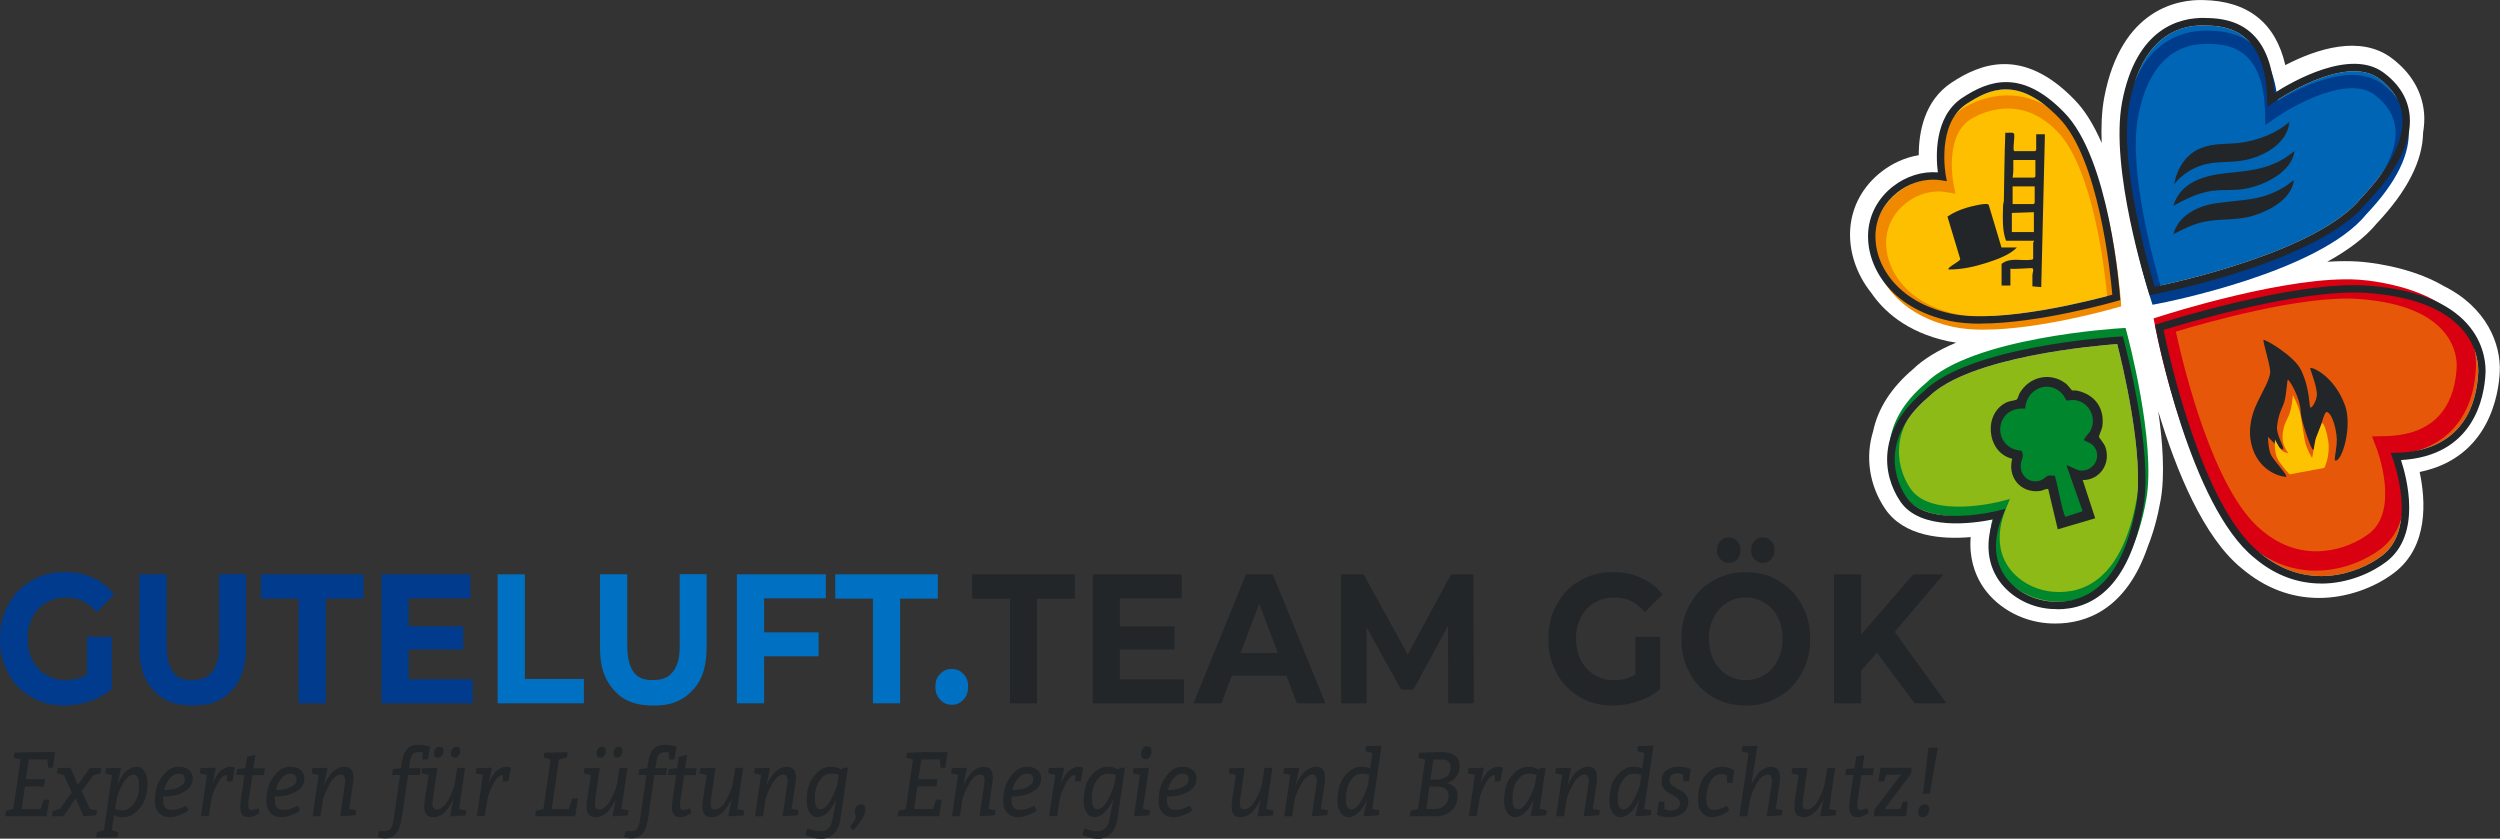
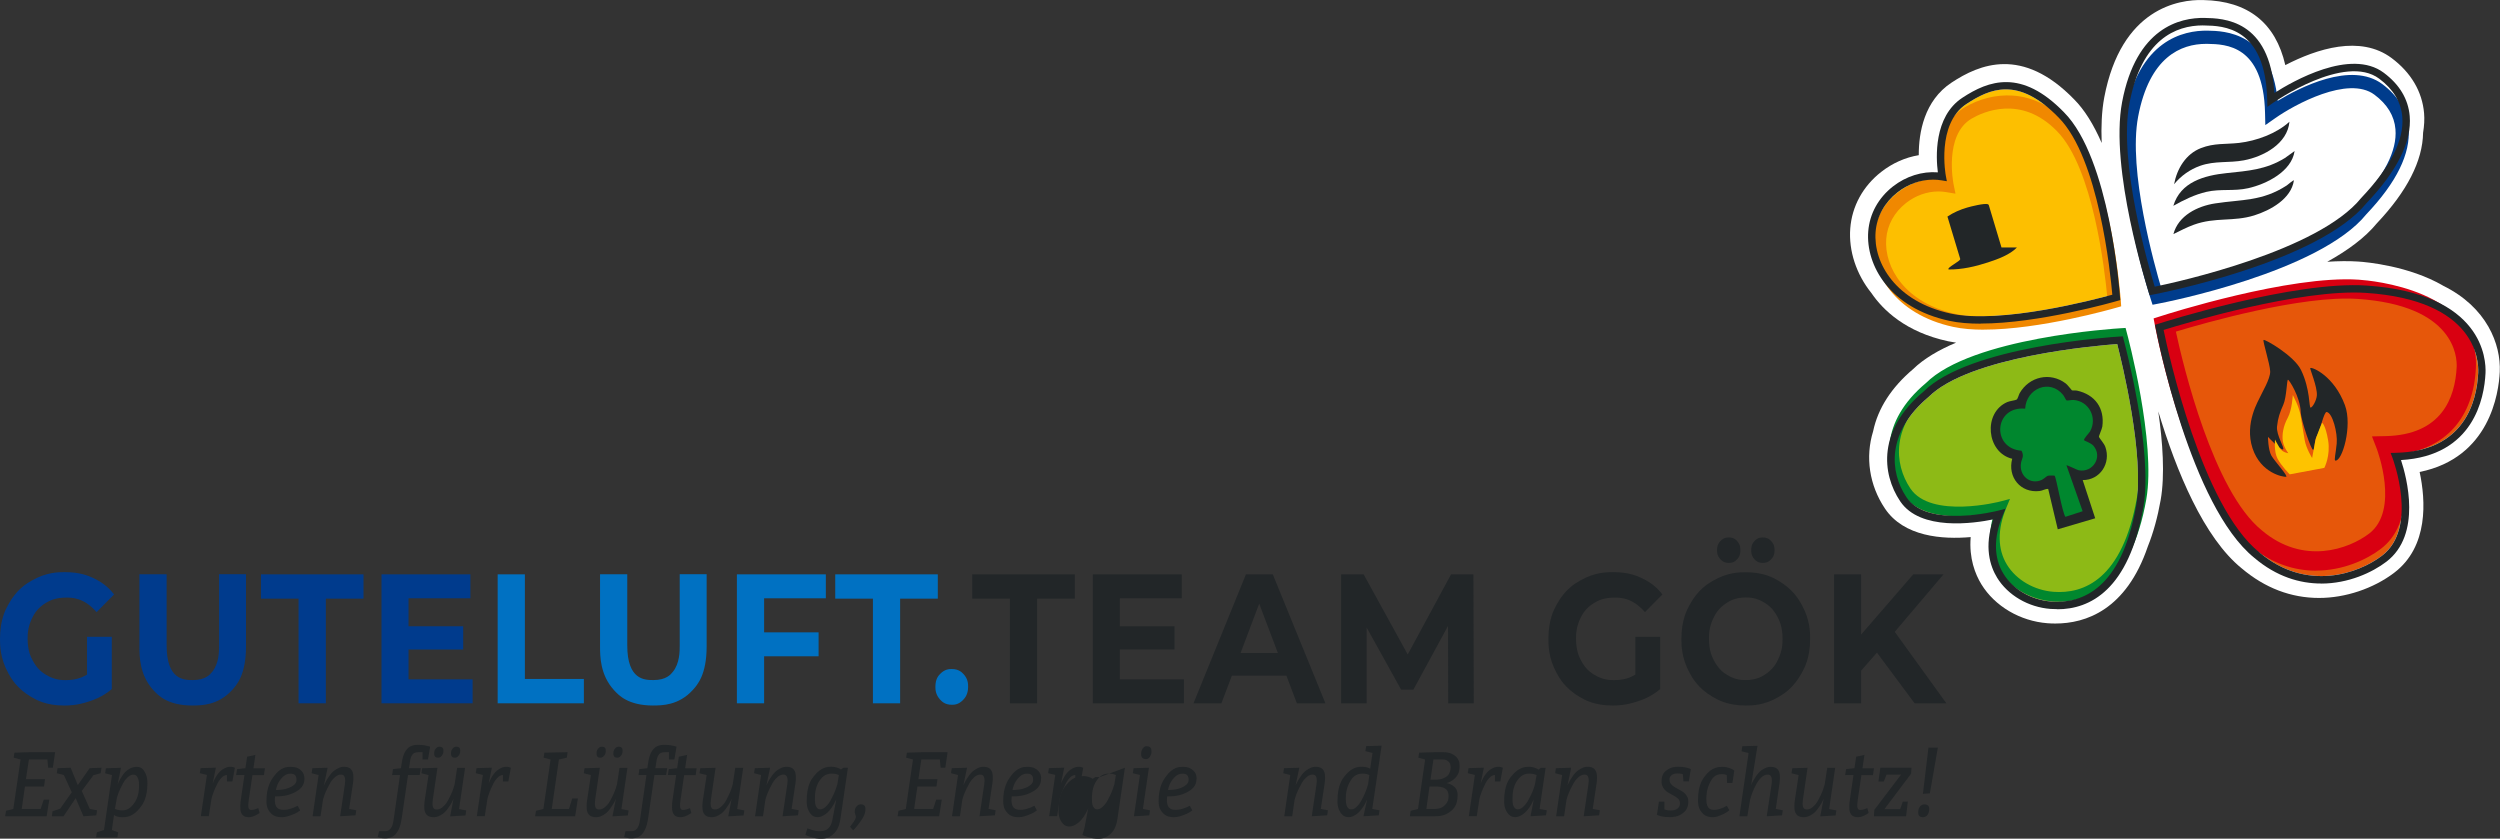
<svg xmlns="http://www.w3.org/2000/svg" id="uuid-18d292a8-d44e-4b14-9e7c-f156a23f6f4b" data-name="Ebene 1" viewBox="0 0 428.05 143.6">
  <rect x="0" y="0" width="428.05" height="143.6" fill="#333333" stroke="none" />
  <defs>
    <style>
      .uuid-2a86c3a9-fcae-42c1-a06c-3e4bd92e393c {
        fill: none;
      }

      .uuid-f128f84e-6161-426e-a03c-7008bbce7a08 {
        clip-path: url(#uuid-732d31c0-57a7-47bd-9784-48c966575f7c);
      }

      .uuid-32002822-e594-4e9d-ab9e-350c2c5028af {
        fill: #8dba16;
      }

      .uuid-498f275e-82fa-4cc4-b24d-99767fab1013 {
        clip-path: url(#uuid-499e2696-dead-4996-bd7a-a1bd3f75de4a);
      }

      .uuid-3148c89b-f6a9-4921-97c5-c0026ee61d57 {
        fill: #0071c2;
      }

      .uuid-7210f177-9104-4434-a40e-d023e3e74ffc {
        fill: #0065b4;
      }

      .uuid-6fd24131-624d-4680-b5a1-3b94257a4ae0 {
        clip-path: url(#uuid-ced8581b-9233-41b3-991d-17202680361d);
      }

      .uuid-9ec60580-0a14-4482-aa62-a32ee0aa4433 {
        clip-path: url(#uuid-5f694c68-6d17-43a4-8fb5-ef956499c9b0);
      }

      .uuid-c6358c58-e998-4246-81fc-2a3eaeb78fb7 {
        fill: #fff;
      }

      .uuid-d56a0e3d-9697-4ce9-b665-87c87253ae04 {
        fill: #f08800;
      }

      .uuid-a8b80e9a-b8b6-4bc7-8fed-4359dd1c69f3 {
        clip-path: url(#uuid-c1c1f63a-7fa5-411a-8cf7-f6224fd6c8ea);
      }

      .uuid-87c95967-cf36-42bd-9857-1dcd491ec613 {
        clip-path: url(#uuid-de3eb71d-3d79-43b0-95c3-d2340b79fa28);
      }

      .uuid-a8516f6d-b639-4834-b5f9-5fb9ed75eb78 {
        fill: #00872e;
      }

      .uuid-0504684a-211a-4798-a978-c3062c79e032 {
        fill: #003b8d;
      }

      .uuid-616bb9ba-9e1e-45ac-a248-82a2ac7db810 {
        fill: #003c8c;
      }

      .uuid-da7f17e5-ac67-4660-8d75-dd003a569b07 {
        clip-path: url(#uuid-0212377f-41fa-417c-b369-68be4909936b);
      }

      .uuid-4206c90f-9ca8-4254-b959-f43814c4090f {
        fill: #fdbf00;
      }

      .uuid-6a2714a1-7ced-4c6d-8025-bba0f0ce6805 {
        fill: #222628;
      }

      .uuid-12d050b1-e873-4fbf-8a3b-aa6472c5ebf1 {
        fill: #e6570a;
      }

      .uuid-f70bfda6-aa11-4e3b-b265-dc4bb184374d {
        fill: #d90011;
      }

      .uuid-147ccd19-b443-478f-ac21-2b061b54c27e {
        fill: #fec300;
      }

      .uuid-cd3da2fa-bf7a-4b20-a78a-08865c44fba3 {
        clip-path: url(#uuid-28bd8bb3-ace2-46de-b3b9-61854b9a333d);
      }
    </style>
    <clipPath id="uuid-ced8581b-9233-41b3-991d-17202680361d">
      <rect class="uuid-2a86c3a9-fcae-42c1-a06c-3e4bd92e393c" width="428.05" height="143.6" />
    </clipPath>
    <clipPath id="uuid-5f694c68-6d17-43a4-8fb5-ef956499c9b0">
      <rect class="uuid-2a86c3a9-fcae-42c1-a06c-3e4bd92e393c" width="428.05" height="143.6" />
    </clipPath>
    <clipPath id="uuid-499e2696-dead-4996-bd7a-a1bd3f75de4a">
      <rect class="uuid-2a86c3a9-fcae-42c1-a06c-3e4bd92e393c" width="428.05" height="143.6" />
    </clipPath>
    <clipPath id="uuid-732d31c0-57a7-47bd-9784-48c966575f7c">
      <rect class="uuid-2a86c3a9-fcae-42c1-a06c-3e4bd92e393c" width="428.05" height="143.6" />
    </clipPath>
    <clipPath id="uuid-c1c1f63a-7fa5-411a-8cf7-f6224fd6c8ea">
      <rect class="uuid-2a86c3a9-fcae-42c1-a06c-3e4bd92e393c" width="428.05" height="143.6" />
    </clipPath>
    <clipPath id="uuid-0212377f-41fa-417c-b369-68be4909936b">
      <rect class="uuid-2a86c3a9-fcae-42c1-a06c-3e4bd92e393c" width="428.05" height="143.6" />
    </clipPath>
    <clipPath id="uuid-de3eb71d-3d79-43b0-95c3-d2340b79fa28">
      <rect class="uuid-2a86c3a9-fcae-42c1-a06c-3e4bd92e393c" width="428.05" height="143.6" />
    </clipPath>
    <clipPath id="uuid-28bd8bb3-ace2-46de-b3b9-61854b9a333d">
      <rect class="uuid-2a86c3a9-fcae-42c1-a06c-3e4bd92e393c" width="428.05" height="143.6" />
    </clipPath>
  </defs>
  <g class="uuid-6fd24131-624d-4680-b5a1-3b94257a4ae0">
    <path class="uuid-c6358c58-e998-4246-81fc-2a3eaeb78fb7" d="M418.34,48.93c-5.88-3.42-13.19-4.06-14.6-4.15-1.62-.11-3.4-.08-5.27.04,3.43-1.9,6.44-4.08,8.48-6.57,5.19-5.49,7.86-10.71,7.93-15.52.2-1.21.26-2.32.17-3.36-.32-3.69-2.24-6.95-5.56-9.43-5.35-3.99-12.8-1.59-18.2,1.21-1.66-7.24-6.39-10.99-14.05-11.14-4.15-.13-14.05,1.37-16.95,16.67-.44,2.35-.55,5.02-.44,7.8-1.38-3.17-2.95-5.7-4.73-7.48-8.86-9.11-16.21-6-20.97-2.86-4.7,3.1-5.63,8.56-5.62,12.43-2.3.38-4.51,1.36-6.45,2.88-3.11,2.44-4.99,5.87-5.28,9.67-.29,3.81,1.02,7.82,3.61,11.04,1.99,2.93,5.88,6.7,13.14,8.27.43.09.89.17,1.37.24-2.93,1.23-5.51,2.73-7.36,4.53-3.71,3.14-6.02,6.72-6.84,10.63-1.38,4.45-.65,9.26,2.01,13.23,3.25,4.86,9.85,5.32,14.69,4.9-.3,3.64.77,6.34,1.83,8.08,2.3,3.76,6.64,6.31,11.32,6.67.45.04.9.05,1.36.05,5.17,0,12.12-2.31,15.82-13.19.94-2.34,1.68-5.02,2.2-7.96.75-4.28.35-9.93-.41-15.17,3.12,10.33,7.81,21.63,14.28,26.87,3.97,3.36,8.43,5.07,13.26,5.07,4.5,0,9.3-1.61,12.85-4.31,5.92-4.49,5.4-12.4,4.36-17.26,12.03-2.44,13.55-13.54,13.72-17.13.22-4.73-2.21-11.08-9.7-14.76" />
    <path class="uuid-32002822-e594-4e9d-ab9e-350c2c5028af" d="M343.38,87.11l-.49,1.18c-1.58,3.79-1.52,7.24.15,9.96,1.63,2.66,4.76,4.48,8.16,4.74,5.26.4,12.04-2.11,14.54-16.39,1.5-8.56-2.45-24.65-3.23-27.69-3.64.27-25.36,2.14-32.3,9.06-7.23,6.06-6.69,12.83-3.8,17.15,3.63,5.42,15.61,2.34,15.73,2.31l1.24-.33Z" />
    <path class="uuid-a8516f6d-b639-4834-b5f9-5fb9ed75eb78" d="M344.14,85.44l-.63,1.52c-1.54,3.72-1.5,7.09.13,9.74,1.6,2.6,4.65,4.37,7.97,4.63,5.14.39,11.81-2.08,14.28-16.15,1.46-8.35-2.32-23.96-3.18-27.33-4.03.31-25.1,2.21-31.86,8.95-7.11,5.97-6.59,12.6-3.76,16.83,3.54,5.29,15.34,2.26,15.45,2.22l1.6-.42ZM352.55,103.01c-.37,0-.73-.01-1.07-.04-3.84-.3-7.38-2.37-9.24-5.4-1.21-1.98-2.25-5.22-.78-9.79-3.55.69-12.36,1.82-15.74-3.23-3.23-4.82-3.87-12.33,4.01-18.94,7.84-7.82,32.49-9.36,33.54-9.42l.67-.04.17.64c.21.77,5.08,18.98,3.38,28.69-2.62,14.94-10.08,17.54-14.95,17.54" />
    <path class="uuid-4206c90f-9ca8-4254-b959-f43814c4090f" d="M331,30.76c-2.14,0-4.32.76-6.13,2.19-2.2,1.73-3.53,4.13-3.73,6.77-.41,5.3,3.45,11.93,12.87,13.97,8.48,1.84,24.63-2.39,27.66-3.23-.3-3.47-2.3-23.42-9.19-30.33-6.96-7.16-11.81-4.94-15.81-2.31-5.17,3.41-3.52,12.22-3.5,12.31l.17.9-.9-.15c-.48-.08-.96-.12-1.44-.12" />
    <path class="uuid-d56a0e3d-9697-4ce9-b665-87c87253ae04" d="M331.91,32.78c-1.95,0-3.92.69-5.57,1.99-2,1.57-3.2,3.75-3.38,6.14-.37,4.87,3.21,10.97,11.95,12.86,7.7,1.66,22.17-1.98,25.89-2.98-.39-4.25-2.39-22.1-8.64-28.37-6.15-6.28-12.71-3.21-14.58-2.11-4.78,2.8-3.11,11.15-3.09,11.24l.33,1.61-1.62-.27c-.43-.07-.86-.11-1.3-.11M339.69,56.45c-1.91,0-3.7-.14-5.26-.48-10.07-2.18-14.17-9.43-13.72-15.24.23-2.98,1.77-5.8,4.24-7.74,2.09-1.64,4.56-2.52,7.12-2.47-.32-2.92-.42-9.35,4.38-12.17,4.58-2.68,11.54-3.43,17.32,2.48,7.67,7.69,9.29,29.78,9.36,30.71l.06.91-.88.25c-.63.18-13.06,3.74-22.62,3.74" />
-     <path class="uuid-7210f177-9104-4434-a40e-d023e3e74ffc" d="M377.19,4.35c-4.65,0-10.51,2.37-12.59,13.36-1.92,10.11,3.31,28.04,4.33,31.38,3.97-.82,28.02-6.12,35.35-15.19,5.02-5.29,7.37-9.95,7.04-13.91-.21-2.53-1.54-4.72-3.94-6.51-5.92-4.42-18.06,4.04-18.19,4.13l-.97.69-.03-1.19c-.28-12.54-7.6-12.68-10.73-12.75-.09,0-.18,0-.27,0" />
    <path class="uuid-616bb9ba-9e1e-45ac-a248-82a2ac7db810" d="M377.73,7.51c-4.29,0-9.7,2.21-11.64,12.47-1.75,9.25,2.8,25.46,4.03,29.58,4.92-1.05,26.62-6.06,33.35-14.38,4.76-5.02,6.99-9.39,6.68-13.05-.19-2.29-1.4-4.28-3.6-5.92-4.49-3.35-13.75,1.75-16.94,3.99l-1.74,1.22-.05-2.12c-.26-11.6-6.73-11.73-9.85-11.79-.08,0-.17,0-.25,0M368.56,52.18l-.31-.96c-.27-.83-6.51-20.5-4.4-31.66,2.4-12.65,9.93-14.39,14.17-14.31,2.76.05,10.88.21,11.96,12.02,3.7-2.25,12.59-6.85,17.92-2.87,2.69,2.01,4.25,4.62,4.5,7.54.37,4.34-2.06,9.3-7.23,14.74-8.03,9.93-34.5,15.1-35.62,15.31l-.98.19Z" />
    <path class="uuid-12d050b1-e873-4fbf-8a3b-aa6472c5ebf1" d="M370.44,56.48c.85,4.14,6.55,30.13,16.34,38.05,8.16,6.91,17.06,3.65,21.04.63,6.33-4.81,1.85-16.65,1.81-16.77l-.32-.84.9-.02c11.71-.26,13.86-8.71,14.1-13.72.1-2.06-.36-12.4-19.2-13.66-11.17-.74-31.12,5.24-34.66,6.33" />
    <path class="uuid-f70bfda6-aa11-4e3b-b265-dc4bb184374d" d="M372.55,56.77c1.25,5.78,6.39,27.3,14.71,34.03,7.14,6.05,14.91,3.2,18.37.57,5.28-4.01,1.38-14.36,1.34-14.47l-.84-2.18,2.34-.05c9.59-.21,11.9-6.55,12.16-11.82.08-1.75-.34-10.56-16.97-11.67-9.55-.64-26.18,4.11-31.11,5.6M396.53,97.71c-3.61,0-7.57-1.15-11.37-4.37-10.51-8.5-15.92-36.21-16.15-37.39l-.27-1.43,1.39-.44c.89-.29,21.9-6.99,33.75-6.19,2.12.14,20.68,1.76,20.04,15.11-.41,8.55-5.18,13.85-13.2,14.81,1.06,3.84,2.45,11.98-3.09,16.18-2.39,1.82-6.45,3.71-11.09,3.71" />
    <path class="uuid-0504684a-211a-4798-a978-c3062c79e032" d="M14.88,109.03h4.26v8.96c-1.64,1.36-3.08,1.84-3.8,2.08-2.16.73-3.62.73-4.35.73-3.14,0-4.81-.98-5.64-1.47-2.51-1.47-3.45-3.2-3.93-4.07C0,112.66,0,110.47,0,109.38c0-3.28.95-5.02,1.43-5.88,1.42-2.6,3.11-3.58,3.96-4.07,2.53-1.47,4.64-1.47,5.7-1.47,2.65,0,4.09.65,4.81.98,2.16.98,3.14,2.22,3.63,2.84l-2.99,3.03c-2.16-2.49-4.19-2.49-5.21-2.49-1.93,0-2.93.59-3.43.88-1.5.88-2.05,1.96-2.33,2.49-.84,1.61-.84,3-.84,3.69,0,2.05.56,3.12.84,3.66.84,1.61,1.82,2.21,2.32,2.51,1.48.9,2.75.9,3.38.9,2.01,0,3.09-.63,3.63-.95v-6.47Z" />
    <path class="uuid-0504684a-211a-4798-a978-c3062c79e032" d="M32.99,120.8c-4.32,0-5.92-1.75-6.72-2.62-2.4-2.62-2.4-5.86-2.4-7.48v-12.37h4.66v12.18c0,5.93,2.99,5.93,4.49,5.93,2.19,0,2.96-.96,3.34-1.44,1.15-1.44,1.15-3.47,1.15-4.5v-12.18h4.61v12.37c0,4.86-1.6,6.6-2.4,7.48-2.4,2.62-5.28,2.62-6.72,2.62" />
  </g>
  <polygon class="uuid-0504684a-211a-4798-a978-c3062c79e032" points="51.12 102.5 44.68 102.5 44.68 98.34 62.24 98.34 62.24 102.5 55.79 102.5 55.79 120.42 51.12 120.42 51.12 102.5" />
  <polygon class="uuid-0504684a-211a-4798-a978-c3062c79e032" points="80.92 116.32 80.92 120.42 65.32 120.42 65.32 98.34 80.54 98.34 80.54 102.44 69.95 102.44 69.95 107.23 79.31 107.23 79.31 111.21 69.95 111.21 69.95 116.32 80.92 116.32" />
  <polygon class="uuid-3148c89b-f6a9-4921-97c5-c0026ee61d57" points="85.21 98.34 89.87 98.34 89.87 116.25 99.97 116.25 99.97 120.42 85.21 120.42 85.21 98.34" />
  <g class="uuid-9ec60580-0a14-4482-aa62-a32ee0aa4433">
    <path class="uuid-3148c89b-f6a9-4921-97c5-c0026ee61d57" d="M111.86,120.8c-4.32,0-5.92-1.75-6.72-2.62-2.4-2.62-2.4-5.86-2.4-7.48v-12.37h4.66v12.18c0,5.93,2.99,5.93,4.49,5.93,2.19,0,2.96-.96,3.34-1.44,1.15-1.44,1.15-3.47,1.15-4.5v-12.18h4.61v12.37c0,4.86-1.6,6.6-2.4,7.48-2.4,2.62-5.28,2.62-6.72,2.62" />
  </g>
  <polygon class="uuid-3148c89b-f6a9-4921-97c5-c0026ee61d57" points="130.83 102.44 130.83 108.27 140.16 108.27 140.16 112.37 130.83 112.37 130.83 120.42 126.17 120.42 126.17 98.34 141.4 98.34 141.4 102.44 130.83 102.44" />
  <polygon class="uuid-3148c89b-f6a9-4921-97c5-c0026ee61d57" points="149.46 102.5 143.01 102.5 143.01 98.34 160.57 98.34 160.57 102.5 154.12 102.5 154.12 120.42 149.46 120.42 149.46 102.5" />
  <g class="uuid-498f275e-82fa-4cc4-b24d-99767fab1013">
    <path class="uuid-3148c89b-f6a9-4921-97c5-c0026ee61d57" d="M162.96,120.67c-1.18,0-1.72-.59-1.99-.88-.81-.88-.81-1.77-.81-2.21,0-1.36.54-1.91.81-2.19.81-.84,1.59-.84,1.99-.84,1.18,0,1.72.56,1.99.84.81.84.81,1.74.81,2.19,0,1.32-.54,1.91-.81,2.21-.81.88-1.59.88-1.99.88" />
  </g>
  <polygon class="uuid-6a2714a1-7ced-4c6d-8025-bba0f0ce6805" points="172.92 102.5 166.47 102.5 166.47 98.34 184.03 98.34 184.03 102.5 177.58 102.5 177.58 120.42 172.92 120.42 172.92 102.5" />
  <polygon class="uuid-6a2714a1-7ced-4c6d-8025-bba0f0ce6805" points="202.71 116.32 202.71 120.42 187.11 120.42 187.11 98.34 202.34 98.34 202.34 102.44 191.74 102.44 191.74 107.23 201.1 107.23 201.1 111.21 191.74 111.21 191.74 116.32 202.71 116.32" />
  <path class="uuid-6a2714a1-7ced-4c6d-8025-bba0f0ce6805" d="M220.27,115.69h-9.35l-1.79,4.73h-4.78l8.98-22.08h4.6l9.01,22.08h-4.89l-1.79-4.73ZM218.8,111.81l-3.2-8.45-3.19,8.45h6.39Z" />
  <polygon class="uuid-6a2714a1-7ced-4c6d-8025-bba0f0ce6805" points="247.96 120.42 247.93 107.17 242 118.08 239.9 118.08 234 107.45 234 120.42 229.63 120.42 229.63 98.34 233.48 98.34 241.03 112.06 248.45 98.34 252.28 98.34 252.34 120.42 247.96 120.42" />
  <g class="uuid-f128f84e-6161-426e-a03c-7008bbce7a08">
    <path class="uuid-6a2714a1-7ced-4c6d-8025-bba0f0ce6805" d="M280,109.03h4.26v8.96c-1.64,1.36-3.08,1.84-3.8,2.08-2.16.73-3.62.73-4.35.73-3.14,0-4.81-.98-5.64-1.47-2.5-1.47-3.45-3.2-3.93-4.07-1.42-2.6-1.42-4.79-1.42-5.88,0-3.28.95-5.02,1.42-5.88,1.42-2.6,3.11-3.58,3.96-4.07,2.53-1.47,4.64-1.47,5.7-1.47,2.65,0,4.09.65,4.81.98,2.16.98,3.14,2.22,3.63,2.84l-2.99,3.03c-2.16-2.49-4.19-2.49-5.21-2.49-1.93,0-2.93.59-3.43.88-1.5.88-2.05,1.96-2.33,2.49-.83,1.61-.83,3-.83,3.69,0,2.05.56,3.12.83,3.66.83,1.61,1.82,2.21,2.32,2.51,1.48.9,2.75.9,3.38.9,2.02,0,3.09-.63,3.63-.95v-6.47Z" />
    <path class="uuid-6a2714a1-7ced-4c6d-8025-bba0f0ce6805" d="M298.91,120.8c-3.14,0-4.82-.99-5.66-1.48-2.52-1.48-3.47-3.22-3.94-4.08-1.42-2.6-1.42-4.77-1.42-5.85,0-3.25.95-4.98,1.42-5.85,1.42-2.6,3.11-3.59,3.94-4.08,2.52-1.48,4.61-1.48,5.66-1.48,3.14,0,4.81.99,5.64,1.48,2.5,1.48,3.46,3.22,3.94,4.08,1.44,2.6,1.44,4.77,1.44,5.85,0,3.25-.96,4.98-1.44,5.85-1.44,2.6-3.11,3.59-3.94,4.08-2.5,1.48-4.6,1.48-5.64,1.48M298.91,116.44c1.78,0,2.74-.6,3.22-.9,1.44-.9,1.99-1.97,2.26-2.51.82-1.61.82-2.98.82-3.66,0-2.05-.55-3.12-.82-3.66-.82-1.61-1.78-2.21-2.26-2.51-1.44-.9-2.63-.9-3.22-.9-1.78,0-2.74.6-3.22.9-1.44.9-1.99,1.97-2.26,2.51-.82,1.61-.82,2.97-.82,3.66,0,2.05.55,3.12.82,3.66.82,1.61,1.78,2.21,2.26,2.51,1.44.9,2.63.9,3.22.9M296.01,96.38c-.86,0-1.25-.41-1.44-.62-.58-.61-.58-1.25-.58-1.56,0-.95.38-1.36.58-1.56.58-.62,1.15-.62,1.44-.62.86,0,1.24.41,1.42.62.56.61.56,1.25.56,1.56,0,.95-.37,1.36-.56,1.56-.56.62-1.14.62-1.42.62M301.82,96.38c-.86,0-1.24-.41-1.42-.62-.56-.61-.56-1.25-.56-1.56,0-.95.37-1.36.56-1.56.56-.62,1.14-.62,1.42-.62.86,0,1.25.41,1.44.62.58.61.58,1.25.58,1.56,0,.95-.38,1.36-.58,1.56-.57.62-1.15.62-1.44.62" />
  </g>
  <polygon class="uuid-6a2714a1-7ced-4c6d-8025-bba0f0ce6805" points="321.37 111.74 318.66 114.83 318.66 120.42 314.03 120.42 314.03 98.34 318.66 98.34 318.66 108.65 327.59 98.34 332.77 98.34 324.42 108.18 333.26 120.42 327.82 120.42 321.37 111.74" />
  <polygon class="uuid-6a2714a1-7ced-4c6d-8025-bba0f0ce6805" points="5.13 128.79 2.47 128.87 2.34 129.73 3.52 130.04 2.28 138.51 1.03 138.82 .88 139.76 7.99 139.76 8.44 136.91 7.49 136.91 6.96 138.51 3.72 138.51 4.27 134.67 7.54 134.67 7.71 133.41 4.44 133.41 4.95 130.04 8.11 130.04 8.25 131.45 9.05 131.45 9.44 128.79 5.13 128.79" />
  <polygon class="uuid-6a2714a1-7ced-4c6d-8025-bba0f0ce6805" points="12.96 136.66 10.88 139.76 8.87 139.76 9 138.9 10.3 138.46 12.29 135.65 10.94 132.71 9.72 132.39 9.85 131.53 12.1 131.45 13.32 134.43 15.35 131.53 17.38 131.45 17.24 132.39 16.01 132.72 14 135.42 15.38 138.51 16.62 138.74 16.49 139.61 14.29 139.76 12.96 136.66" />
  <g class="uuid-a8b80e9a-b8b6-4bc7-8fed-4359dd1c69f3">
    <path class="uuid-6a2714a1-7ced-4c6d-8025-bba0f0ce6805" d="M20.71,131.45l-.57,2.89c.21-.61.62-1.25.83-1.57.4-.61.82-.9,1.04-1.04.64-.43,1.18-.43,1.44-.43.81,0,1.14.54,1.3.82.49.81.49,1.61.49,2.01,0,2.59-.85,3.66-1.27,4.19-1.27,1.61-2.46,1.61-3.05,1.61-.77,0-1.19-.25-1.4-.38l-.37,2.57,1.09.39-.14.86h-3.65l.13-.86,1.22-.39,1.37-9.41-1.17-.31.13-.86,2.59-.08ZM19.97,136.86l-.29,1.65c.6.24,1.08.24,1.32.24,1.03,0,1.63-.77,1.92-1.16.89-1.16.89-2.54.89-3.23s-.16-1.06-.24-1.22c-.24-.5-.57-.5-.73-.5-.49,0-.81.29-.97.44-.48.44-.7.85-.81,1.05-.72,1.36-.9,1.99-.99,2.3l-.11.44Z" />
-     <path class="uuid-6a2714a1-7ced-4c6d-8025-bba0f0ce6805" d="M33,133.33c0,1.35-.93,1.91-1.4,2.19-1.39.84-2.88.84-3.63.84-.04.34-.04.56-.04.67,0,1.63,1.05,1.63,1.57,1.63.46,0,.85-.11,1.05-.17.59-.17.82-.3.94-.36l.36-.17.43.8c-.17.12-.37.26-.47.32-.3.2-.86.41-1.14.52-.84.32-1.34.32-1.59.32-1.17,0-1.64-.5-1.87-.75-.7-.75-.7-1.58-.7-1.99,0-2.48.81-3.61,1.21-4.18,1.21-1.7,2.35-1.7,2.92-1.7,1.09,0,1.51.37,1.72.56.64.56.64,1.17.64,1.48M28.11,135.26c1.53,0,2.2-.34,2.53-.5,1-.5,1-1.01,1-1.27,0-1.02-.72-1.02-1.07-1.02-.79,0-1.25.52-1.49.78-.7.78-.88,1.6-.97,2.01" />
    <path class="uuid-6a2714a1-7ced-4c6d-8025-bba0f0ce6805" d="M40.22,131.45l-.43,2.35h-.93v-1.1c-.44,0-.74.28-.88.42-.44.42-.64.82-.74,1.02-.63,1.25-.82,1.89-.92,2.21l-.11.42-.46,2.98h-1.36l1.04-7.06-1.22-.31.13-.86,2.63-.08-.56,2.73c.46-1.19.91-1.69,1.13-1.94.31-.36.66-.55.84-.65.52-.29.91-.29,1.11-.29.31,0,.58.1.72.16" />
    <path class="uuid-6a2714a1-7ced-4c6d-8025-bba0f0ce6805" d="M44.22,138.35l.23.85c-1.07.72-1.61.72-1.87.72-1.44,0-1.44-1.24-1.44-1.87,0-.46.06-.82.08-1l.63-4.34h-1.42l.16-1.02,1.43-.16.29-1.97,1.42-.31-.34,2.29h1.97l-.17,1.18h-1.97l-.62,4.19c-.09.61-.09.88-.09,1.01,0,.4.09.52.13.58.13.18.28.18.36.18.43,0,.83-.16,1.03-.24l.2-.08Z" />
    <path class="uuid-6a2714a1-7ced-4c6d-8025-bba0f0ce6805" d="M52.13,133.33c0,1.35-.93,1.91-1.4,2.19-1.4.84-2.88.84-3.63.84-.04.34-.04.56-.04.67,0,1.63,1.05,1.63,1.57,1.63.46,0,.85-.11,1.04-.17.59-.17.83-.3.94-.36l.36-.17.43.8c-.17.12-.37.26-.47.32-.3.2-.86.41-1.15.52-.84.32-1.34.32-1.59.32-1.17,0-1.64-.5-1.87-.75-.7-.75-.7-1.58-.7-1.99,0-2.48.81-3.61,1.21-4.18,1.21-1.7,2.35-1.7,2.93-1.7,1.09,0,1.51.37,1.72.56.64.56.64,1.17.64,1.48M47.24,135.26c1.53,0,2.2-.34,2.53-.5,1-.5,1-1.01,1-1.27,0-1.02-.72-1.02-1.07-1.02-.79,0-1.25.52-1.49.78-.7.78-.88,1.6-.97,2.01" />
    <path class="uuid-6a2714a1-7ced-4c6d-8025-bba0f0ce6805" d="M58.24,139.76l.8-5.41c.06-.47.06-.62.06-.69,0-1.03-.5-1.03-.74-1.03-.51,0-.85.3-1.02.45-.51.45-.74.86-.85,1.07-.73,1.3-.95,2-1.06,2.35l-.13.44-.42,2.82h-1.36l1.03-7.06-1.2-.31.13-.86,2.62-.08-.64,3.04c.22-.52.47-.92.59-1.13.38-.61.62-.88.74-1.01.36-.4.75-.62.94-.73.58-.33.99-.33,1.19-.33,1.59,0,1.59,1.29,1.59,1.93,0,.38-.05.72-.07.89l-.66,4.39,1.22.24-.13.86-2.63.16Z" />
    <path class="uuid-6a2714a1-7ced-4c6d-8025-bba0f0ce6805" d="M72.35,128.79h-.7c-.7,0-.91.26-1.01.38-.31.38-.38.86-.42,1.11l-.19,1.25h2.02l-.19,1.18h-2l-1.07,7.37c-.5,3.45-2.12,3.45-2.93,3.45-.5,0-.83-.1-1-.16l-.19-.05.24-1h1.02c1.17,0,1.36-1.29,1.46-1.93l1.1-7.68h-1.35l.14-1.02,1.37-.16.14-.94c.44-3.06,2.05-3.06,2.85-3.06.89,0,1.44.16,1.72.23l.29.08-.37,2.19h-.93v-1.25Z" />
    <path class="uuid-6a2714a1-7ced-4c6d-8025-bba0f0ce6805" d="M77.07,139.76l.59-3.04c-.19.52-.44.92-.57,1.12-.38.6-.62.88-.74,1.02-.36.42-.75.63-.94.74-.58.32-.98.32-1.18.32-1.59,0-1.59-1.28-1.59-1.91,0-.36.05-.73.07-.91l.66-4.39-1.22-.31.13-.86,2.62-.08-.79,5.41c-.06.5-.06.63-.06.69,0,1.04.5,1.04.74,1.04.53,0,.87-.3,1.04-.45.52-.45.74-.86.86-1.07.73-1.36.92-2.02,1.02-2.35l.13-.44.43-2.82h1.36l-1.03,7.06,1.23.23-.13.86-2.63.16ZM77.86,129.73c-.64,0-.64-.52-.64-.78,0-.41.17-.64.26-.75.26-.35.52-.35.66-.35.66,0,.66.48.66.72,0,.47-.18.7-.27.81-.27.35-.53.35-.66.35M74.98,129.73c-.64,0-.64-.52-.64-.78,0-.41.17-.64.26-.75.26-.35.52-.35.66-.35.66,0,.66.48.66.72,0,.47-.18.7-.27.81-.27.35-.53.35-.66.35" />
    <path class="uuid-6a2714a1-7ced-4c6d-8025-bba0f0ce6805" d="M87.47,131.45l-.43,2.35h-.93v-1.1c-.44,0-.74.28-.88.42-.44.42-.64.82-.74,1.02-.63,1.25-.82,1.89-.92,2.21l-.11.42-.46,2.98h-1.36l1.04-7.06-1.22-.31.13-.86,2.63-.08-.56,2.73c.46-1.19.91-1.69,1.13-1.94.32-.36.66-.55.84-.65.52-.29.91-.29,1.11-.29.31,0,.58.1.71.16" />
  </g>
  <polygon class="uuid-6a2714a1-7ced-4c6d-8025-bba0f0ce6805" points="98.48 139.76 91.62 139.76 91.77 138.82 93.04 138.51 94.27 130.04 93.08 129.73 93.2 128.87 97.19 128.79 97.05 129.73 95.7 130.04 94.47 138.51 97.42 138.51 97.98 136.71 98.95 136.71 98.48 139.76" />
  <g class="uuid-da7f17e5-ac67-4660-8d75-dd003a569b07">
    <path class="uuid-6a2714a1-7ced-4c6d-8025-bba0f0ce6805" d="M104.87,139.76l.59-3.04c-.19.52-.44.92-.57,1.12-.38.6-.62.88-.74,1.02-.36.42-.75.63-.94.74-.58.32-.98.32-1.18.32-1.59,0-1.59-1.28-1.59-1.91,0-.36.05-.73.07-.91l.66-4.39-1.22-.31.13-.86,2.62-.08-.79,5.41c-.06.5-.06.63-.06.69,0,1.04.5,1.04.74,1.04.53,0,.87-.3,1.04-.45.52-.45.74-.86.86-1.07.73-1.36.92-2.02,1.02-2.35l.13-.44.43-2.82h1.36l-1.03,7.06,1.23.23-.13.86-2.63.16ZM105.66,129.73c-.64,0-.64-.52-.64-.78,0-.41.17-.64.26-.75.26-.35.52-.35.66-.35.66,0,.66.48.66.72,0,.47-.18.7-.27.81-.27.35-.53.35-.66.35M102.78,129.73c-.64,0-.64-.52-.64-.78,0-.41.17-.64.26-.75.26-.35.52-.35.66-.35.66,0,.66.48.66.72,0,.47-.18.7-.27.81-.27.35-.53.35-.66.35" />
    <path class="uuid-6a2714a1-7ced-4c6d-8025-bba0f0ce6805" d="M114.54,128.79h-.7c-.7,0-.91.26-1.01.38-.31.38-.38.86-.42,1.11l-.19,1.25h2.02l-.19,1.18h-2l-1.07,7.37c-.5,3.45-2.12,3.45-2.93,3.45-.5,0-.83-.1-1-.16l-.19-.05.24-1h1.02c1.17,0,1.36-1.29,1.46-1.93l1.1-7.68h-1.35l.14-1.02,1.37-.16.14-.94c.44-3.06,2.05-3.06,2.85-3.06.89,0,1.44.16,1.72.23l.29.08-.37,2.19h-.93v-1.25Z" />
    <path class="uuid-6a2714a1-7ced-4c6d-8025-bba0f0ce6805" d="M118.14,138.35l.23.85c-1.07.72-1.61.72-1.87.72-1.44,0-1.44-1.24-1.44-1.87,0-.46.06-.82.08-1l.63-4.34h-1.42l.16-1.02,1.43-.16.29-1.97,1.42-.31-.34,2.29h1.97l-.17,1.18h-1.97l-.61,4.19c-.09.61-.09.88-.09,1.01,0,.4.09.52.13.58.13.18.28.18.36.18.43,0,.83-.16,1.03-.24l.2-.08Z" />
    <path class="uuid-6a2714a1-7ced-4c6d-8025-bba0f0ce6805" d="M124.69,139.76l.59-3.04c-.19.52-.44.92-.57,1.12-.38.6-.62.88-.74,1.02-.36.42-.75.63-.94.74-.58.32-.98.32-1.18.32-1.59,0-1.59-1.28-1.59-1.91,0-.36.05-.73.07-.91l.66-4.39-1.22-.31.13-.86,2.62-.08-.79,5.41c-.06.5-.06.63-.06.69,0,1.03.5,1.03.74,1.03.53,0,.87-.3,1.04-.45.52-.45.74-.86.86-1.07.73-1.36.92-2.02,1.02-2.35l.13-.44.43-2.82h1.36l-1.03,7.06,1.23.24-.13.86-2.63.16Z" />
    <path class="uuid-6a2714a1-7ced-4c6d-8025-bba0f0ce6805" d="M133.99,139.76l.8-5.41c.06-.47.06-.62.06-.69,0-1.03-.5-1.03-.74-1.03-.52,0-.85.3-1.02.45-.51.45-.74.86-.85,1.07-.73,1.3-.95,2-1.06,2.35l-.13.44-.41,2.82h-1.36l1.03-7.06-1.2-.31.13-.86,2.62-.08-.64,3.04c.21-.52.47-.92.59-1.13.38-.61.62-.88.74-1.01.36-.4.75-.62.94-.73.58-.33.99-.33,1.19-.33,1.59,0,1.59,1.29,1.59,1.93,0,.38-.05.72-.07.89l-.66,4.39,1.22.24-.13.86-2.63.16Z" />
    <path class="uuid-6a2714a1-7ced-4c6d-8025-bba0f0ce6805" d="M145.18,131.45l-1.27,8.69c-.24,1.68-.83,2.27-1.12,2.57-.87.89-1.8.89-2.26.89-.56,0-1-.11-1.22-.16-.66-.16-.92-.27-1.04-.32l-.37-.16.34-1.13c1.24.49,1.85.49,2.15.49,1.76,0,2.03-1.39,2.16-2.09l.64-3.36c-.59,1.27-1.06,1.78-1.3,2.04-.34.38-.7.58-.87.69-.53.31-.88.31-1.06.31-.8,0-1.15-.52-1.32-.78-.52-.78-.52-1.57-.52-1.97,0-2.73.84-3.78,1.26-4.3,1.26-1.58,2.4-1.58,2.98-1.58.43,0,.7.08.84.12.41.12.53.19.59.23l.19.13.43-.31h.79ZM143.36,134.35l.27-1.65c-.51-.24-1.03-.24-1.29-.24-1.13,0-1.69.76-1.97,1.14-.84,1.14-.84,2.58-.84,3.3,0,.83.16,1.11.24,1.25.24.42.53.42.68.42.44,0,.76-.29.92-.44.48-.44.71-.85.82-1.05.7-1.29.91-1.96,1.02-2.3l.14-.44Z" />
    <path class="uuid-6a2714a1-7ced-4c6d-8025-bba0f0ce6805" d="M146.34,138.96c0-.49.2-.74.3-.86.3-.38.62-.38.77-.38.77,0,.77.57.77.86,0,.83-.5,1.55-.74,1.91-.62.89-.97,1.27-1.15,1.46l-.21.22-.54-.6c1-1.26,1-1.56,1-1.71,0-.14-.07-.33-.1-.42-.1-.28-.1-.42-.1-.49" />
  </g>
  <polygon class="uuid-6a2714a1-7ced-4c6d-8025-bba0f0ce6805" points="155.09 138.51 156.32 130.04 155.15 129.73 155.28 128.87 157.94 128.79 162.25 128.79 161.86 131.45 161.06 131.45 160.92 130.04 157.75 130.04 157.25 133.41 160.52 133.41 160.34 134.67 157.08 134.67 156.52 138.51 159.77 138.51 160.3 136.91 161.25 136.91 160.8 139.76 153.69 139.76 153.83 138.82 155.09 138.51" />
  <g class="uuid-87c95967-cf36-42bd-9857-1dcd491ec613">
    <path class="uuid-6a2714a1-7ced-4c6d-8025-bba0f0ce6805" d="M167.71,139.76l.8-5.41c.06-.47.06-.62.06-.69,0-1.03-.5-1.03-.74-1.03-.51,0-.85.3-1.02.45-.51.45-.74.86-.85,1.07-.73,1.3-.95,2-1.06,2.35l-.13.44-.41,2.82h-1.36l1.03-7.06-1.2-.31.13-.86,2.62-.08-.64,3.04c.21-.52.47-.92.59-1.13.38-.61.62-.88.74-1.01.36-.4.75-.62.94-.73.58-.33.99-.33,1.19-.33,1.59,0,1.59,1.29,1.59,1.93,0,.38-.05.72-.07.89l-.66,4.39,1.22.24-.13.86-2.63.16Z" />
    <path class="uuid-6a2714a1-7ced-4c6d-8025-bba0f0ce6805" d="M178.26,133.33c0,1.35-.93,1.91-1.4,2.19-1.4.84-2.88.84-3.63.84-.04.34-.04.56-.04.67,0,1.63,1.05,1.63,1.57,1.63.46,0,.85-.11,1.05-.17.59-.17.82-.3.94-.36l.36-.17.43.8c-.17.12-.37.26-.47.32-.3.2-.86.41-1.14.52-.84.32-1.34.32-1.59.32-1.17,0-1.64-.5-1.87-.75-.7-.75-.7-1.58-.7-1.99,0-2.48.81-3.61,1.21-4.18,1.21-1.7,2.35-1.7,2.93-1.7,1.09,0,1.51.37,1.72.56.64.56.64,1.17.64,1.48M173.36,135.26c1.53,0,2.2-.34,2.53-.5,1-.5,1-1.01,1-1.27,0-1.02-.71-1.02-1.07-1.02-.79,0-1.25.52-1.49.78-.7.78-.88,1.6-.97,2.01" />
    <path class="uuid-6a2714a1-7ced-4c6d-8025-bba0f0ce6805" d="M185.47,131.45l-.43,2.35h-.93v-1.1c-.44,0-.74.28-.88.42-.44.42-.64.82-.74,1.02-.63,1.25-.82,1.89-.92,2.21l-.11.42-.46,2.98h-1.36l1.04-7.06-1.22-.31.13-.86,2.63-.08-.56,2.73c.46-1.19.91-1.69,1.13-1.94.32-.36.66-.55.84-.65.52-.29.91-.29,1.11-.29.31,0,.58.1.71.16" />
-     <path class="uuid-6a2714a1-7ced-4c6d-8025-bba0f0ce6805" d="M192.61,131.45l-1.27,8.69c-.24,1.68-.83,2.27-1.12,2.57-.87.89-1.8.89-2.26.89-.56,0-1-.11-1.22-.16-.66-.16-.92-.27-1.04-.32l-.37-.16.34-1.13c1.24.49,1.85.49,2.15.49,1.76,0,2.03-1.39,2.16-2.09l.64-3.36c-.59,1.27-1.06,1.78-1.3,2.04-.34.38-.7.58-.87.69-.53.31-.88.31-1.06.31-.8,0-1.15-.52-1.32-.78-.52-.78-.52-1.57-.52-1.97,0-2.73.84-3.78,1.26-4.3,1.26-1.58,2.4-1.58,2.98-1.58.43,0,.7.08.84.12.41.12.53.19.59.23l.19.13.43-.31h.79ZM190.79,134.35l.27-1.65c-.51-.24-1.03-.24-1.29-.24-1.13,0-1.69.76-1.97,1.14-.84,1.14-.84,2.58-.84,3.3,0,.83.16,1.11.24,1.25.24.42.53.42.68.42.44,0,.76-.29.92-.44.48-.44.71-.85.82-1.05.7-1.29.91-1.96,1.02-2.3l.14-.44Z" />
+     <path class="uuid-6a2714a1-7ced-4c6d-8025-bba0f0ce6805" d="M192.61,131.45l-1.27,8.69c-.24,1.68-.83,2.27-1.12,2.57-.87.89-1.8.89-2.26.89-.56,0-1-.11-1.22-.16-.66-.16-.92-.27-1.04-.32l-.37-.16.34-1.13l.64-3.36c-.59,1.27-1.06,1.78-1.3,2.04-.34.38-.7.58-.87.69-.53.31-.88.31-1.06.31-.8,0-1.15-.52-1.32-.78-.52-.78-.52-1.57-.52-1.97,0-2.73.84-3.78,1.26-4.3,1.26-1.58,2.4-1.58,2.98-1.58.43,0,.7.08.84.12.41.12.53.19.59.23l.19.13.43-.31h.79ZM190.79,134.35l.27-1.65c-.51-.24-1.03-.24-1.29-.24-1.13,0-1.69.76-1.97,1.14-.84,1.14-.84,2.58-.84,3.3,0,.83.16,1.11.24,1.25.24.42.53.42.68.42.44,0,.76-.29.92-.44.48-.44.71-.85.82-1.05.7-1.29.91-1.96,1.02-2.3l.14-.44Z" />
    <path class="uuid-6a2714a1-7ced-4c6d-8025-bba0f0ce6805" d="M194.15,139.76l1.03-7.06-1.22-.31.14-.86,2.62-.08-1.03,7.06,1.22.24-.13.86-2.63.16ZM197.16,128.67c0,.48-.18.75-.26.89-.26.41-.54.41-.68.41-.41,0-.56-.14-.63-.21-.21-.21-.21-.53-.21-.69,0-.48.18-.75.26-.89.26-.41.54-.41.68-.41.41,0,.56.14.63.21.21.21.21.53.21.69" />
    <path class="uuid-6a2714a1-7ced-4c6d-8025-bba0f0ce6805" d="M204.87,133.33c0,1.35-.93,1.91-1.4,2.19-1.4.84-2.88.84-3.63.84-.04.34-.04.56-.04.67,0,1.63,1.05,1.63,1.57,1.63.46,0,.85-.11,1.05-.17.59-.17.82-.3.94-.36l.36-.17.43.8c-.17.12-.37.26-.47.32-.3.2-.86.41-1.14.52-.84.32-1.34.32-1.59.32-1.17,0-1.64-.5-1.87-.75-.7-.75-.7-1.58-.7-1.99,0-2.48.81-3.61,1.21-4.18,1.21-1.7,2.35-1.7,2.93-1.7,1.09,0,1.51.37,1.72.56.64.56.64,1.17.64,1.48M199.98,135.26c1.53,0,2.2-.34,2.53-.5,1-.5,1-1.01,1-1.27,0-1.02-.71-1.02-1.07-1.02-.79,0-1.25.52-1.49.78-.7.78-.88,1.6-.97,2.01" />
-     <path class="uuid-6a2714a1-7ced-4c6d-8025-bba0f0ce6805" d="M215.3,139.76l.59-3.04c-.19.52-.44.92-.57,1.12-.38.6-.62.88-.74,1.02-.36.42-.75.63-.94.74-.58.32-.98.32-1.18.32-1.59,0-1.59-1.28-1.59-1.91,0-.36.05-.73.07-.91l.66-4.39-1.22-.31.13-.86,2.62-.08-.79,5.41c-.06.5-.06.63-.06.69,0,1.03.5,1.03.74,1.03.53,0,.87-.3,1.04-.45.51-.45.74-.86.86-1.07.73-1.36.92-2.02,1.02-2.35l.13-.44.43-2.82h1.36l-1.03,7.06,1.23.24-.13.86-2.63.16Z" />
    <path class="uuid-6a2714a1-7ced-4c6d-8025-bba0f0ce6805" d="M224.6,139.76l.8-5.41c.06-.47.06-.62.06-.69,0-1.03-.49-1.03-.74-1.03-.52,0-.85.3-1.02.45-.51.45-.74.86-.85,1.07-.73,1.3-.95,2-1.06,2.35l-.13.44-.41,2.82h-1.36l1.03-7.06-1.2-.31.13-.86,2.62-.08-.64,3.04c.21-.52.47-.92.59-1.13.38-.61.62-.88.74-1.01.36-.4.75-.62.94-.73.58-.33.99-.33,1.19-.33,1.59,0,1.59,1.29,1.59,1.93,0,.38-.05.72-.07.89l-.66,4.39,1.22.24-.13.86-2.63.16Z" />
    <path class="uuid-6a2714a1-7ced-4c6d-8025-bba0f0ce6805" d="M234.97,138.51l1.23.23-.13.86-2.62.16.63-2.89c-.44,1.1-.99,1.72-1.26,2.04-.36.39-.71.6-.88.7-.52.3-.88.3-1.05.3-.83,0-1.18-.52-1.36-.78-.53-.78-.53-1.57-.53-1.97,0-2.71.83-3.77,1.25-4.3,1.25-1.58,2.41-1.58,2.98-1.58.77,0,1.17.23,1.37.34l.4-2.7-1.22-.31.13-.86,2.65-.08-1.6,10.82ZM234.23,134.35l.23-1.65c-.5-.24-.98-.24-1.22-.24-1.23,0-1.76.83-2.02,1.25-.79,1.25-.79,2.51-.79,3.14,0,.83.16,1.13.24,1.28.24.45.54.45.69.45.45,0,.77-.29.92-.44.47-.44.69-.85.8-1.05.69-1.25.9-1.96,1-2.3l.14-.44Z" />
    <path class="uuid-6a2714a1-7ced-4c6d-8025-bba0f0ce6805" d="M242.79,138.51l1.22-8.47-1.16-.31.13-.86,2.65-.08h1.49c1.2,0,1.73.41,2,.61.79.61.79,1.41.79,1.8,0,1.19-.45,1.68-.67,1.92-.67.73-1.26.88-1.56.95,1.89.47,1.89,1.58,1.89,2.14,0,1.67-.72,2.3-1.08,2.61-1.08.94-2.21.94-2.78.94h-4.32l.14-.94,1.27-.31ZM244.22,138.51h1.33c1.17,0,1.61-.42,1.82-.63.65-.63.65-1.24.65-1.54,0-.92-.36-1.17-.54-1.29-.54-.38-1.28-.38-1.65-.38h-1.07l-.54,3.84ZM246.96,130.04h-1.53l-.5,3.45h1.04c.77,0,1.28-.28,1.53-.42.4-.22.56-.52.64-.67.24-.45.24-.85.24-1.06,0-.61-.26-.84-.39-.96-.39-.35-.81-.35-1.02-.35" />
    <path class="uuid-6a2714a1-7ced-4c6d-8025-bba0f0ce6805" d="M257.32,131.45l-.43,2.35h-.93v-1.1c-.44,0-.74.28-.88.42-.44.42-.64.82-.74,1.02-.63,1.25-.82,1.89-.92,2.21l-.11.42-.46,2.98h-1.36l1.04-7.06-1.22-.31.13-.86,2.63-.08-.56,2.73c.46-1.19.91-1.69,1.13-1.94.31-.36.66-.55.84-.65.52-.29.91-.29,1.11-.29.31,0,.58.1.71.16" />
    <path class="uuid-6a2714a1-7ced-4c6d-8025-bba0f0ce6805" d="M263.59,138.51l1.25.23-.13.86-2.66.16.57-2.89c-.57,1.26-1.05,1.78-1.29,2.04-.34.38-.69.58-.86.69-.52.31-.88.31-1.05.31-.8,0-1.16-.52-1.34-.78-.54-.78-.54-1.57-.54-1.96,0-2.73.84-3.78,1.27-4.3,1.27-1.58,2.42-1.58,3-1.58.42,0,.68.08.82.12.4.12.53.19.6.23l.19.13.43-.31h.79l-1.03,7.06ZM262.8,134.35l.29-1.65c-.54-.24-1.04-.24-1.29-.24-1.14,0-1.71.76-1.99,1.14-.84,1.14-.84,2.6-.84,3.33,0,.8.16,1.08.24,1.22.24.42.53.42.68.42.44,0,.76-.29.92-.44.48-.44.71-.85.82-1.05.74-1.33.94-1.98,1.04-2.3l.13-.44Z" />
    <path class="uuid-6a2714a1-7ced-4c6d-8025-bba0f0ce6805" d="M271.16,139.76l.8-5.41c.06-.47.06-.62.06-.69,0-1.03-.5-1.03-.74-1.03-.52,0-.85.3-1.02.45-.51.45-.74.86-.85,1.07-.73,1.3-.95,2-1.06,2.35l-.13.44-.42,2.82h-1.36l1.03-7.06-1.2-.31.13-.86,2.62-.08-.64,3.04c.21-.52.47-.92.59-1.13.38-.61.62-.88.74-1.01.36-.4.75-.62.94-.73.58-.33.99-.33,1.2-.33,1.59,0,1.59,1.29,1.59,1.93,0,.38-.05.72-.07.89l-.66,4.39,1.22.24-.13.86-2.63.16Z" />
-     <path class="uuid-6a2714a1-7ced-4c6d-8025-bba0f0ce6805" d="M281.53,138.51l1.23.23-.13.86-2.62.16.63-2.89c-.44,1.1-.99,1.72-1.26,2.04-.36.39-.71.6-.88.7-.52.3-.88.3-1.05.3-.83,0-1.18-.52-1.36-.78-.53-.78-.53-1.57-.53-1.97,0-2.71.83-3.77,1.25-4.3,1.25-1.58,2.41-1.58,2.98-1.58.77,0,1.17.23,1.37.34l.4-2.7-1.22-.31.13-.86,2.65-.08-1.6,10.82ZM280.79,134.35l.23-1.65c-.5-.24-.98-.24-1.22-.24-1.23,0-1.76.83-2.02,1.25-.79,1.25-.79,2.51-.79,3.14,0,.83.16,1.13.24,1.28.24.45.54.45.69.45.45,0,.77-.29.92-.44.47-.44.69-.85.8-1.05.69-1.25.9-1.96,1-2.3l.14-.44Z" />
    <path class="uuid-6a2714a1-7ced-4c6d-8025-bba0f0ce6805" d="M284.98,137.25v1.33c.44.19.9.19,1.12.19.68,0,.97-.22,1.11-.33.43-.33.43-.67.43-.85,0-.52-.21-.73-.32-.83-.32-.31-.63-.47-.79-.55-.46-.24-.77-.42-.93-.52-.46-.28-.68-.6-.79-.76-.32-.48-.32-.92-.32-1.14,0-1.24.54-1.66.82-1.87.82-.64,1.65-.64,2.07-.64.96,0,1.53.19,1.82.28l.3.11-.34,2.12h-.93l-.09-1.22c-.32-.14-.72-.14-.93-.14-.61,0-.86.19-.99.28-.37.28-.37.61-.37.78,0,.49.22.72.33.83.33.34.64.5.8.59.47.25.79.44.95.53.48.28.7.58.81.74.33.45.33.86.33,1.07,0,1.22-.59,1.7-.88,1.94-.88.72-1.85.72-2.34.72-1.07,0-1.6-.19-1.86-.28l-.29-.11.34-2.27h.93Z" />
    <path class="uuid-6a2714a1-7ced-4c6d-8025-bba0f0ce6805" d="M295.7,134.04l-.04-1.33c-.34-.16-.73-.16-.93-.16-1.17,0-1.64.86-1.87,1.29-.7,1.29-.7,2.47-.7,3.06,0,1.76.91,1.76,1.36,1.76s.8-.11.98-.17c.54-.17.75-.3.85-.36l.32-.17.43.78c-.16.12-.34.26-.44.32-.28.2-.79.42-1.04.53-.76.33-1.18.33-1.39.33-1.12,0-1.58-.51-1.81-.77-.69-.77-.69-1.68-.69-2.13,0-2.56.79-3.61,1.19-4.14,1.19-1.58,2.42-1.58,3.03-1.58.51,0,.85.1,1.02.16.5.16.66.26.74.31l.24.16-.32,2.12h-.93Z" />
    <path class="uuid-6a2714a1-7ced-4c6d-8025-bba0f0ce6805" d="M300.92,127.69l-1.1,6.8c.11-.39.38-.83.51-1.05.39-.66.64-.94.76-1.08.36-.42.74-.64.93-.74.57-.32.98-.32,1.18-.32,1.56,0,1.56,1.26,1.56,1.9,0,.38-.05.74-.07.92l-.64,4.39,1.2.23-.13.86-2.62.16.82-5.41c.06-.47.06-.62.06-.69,0-1.03-.5-1.03-.74-1.03-.52,0-.85.3-1.02.45-.5.45-.73.86-.84,1.07-.69,1.25-.9,1.99-1,2.35l-.13.44-.47,2.82h-1.36l1.57-10.82-1.2-.31.13-.86,2.62-.08Z" />
    <path class="uuid-6a2714a1-7ced-4c6d-8025-bba0f0ce6805" d="M311.66,139.76l.59-3.04c-.19.52-.44.92-.57,1.12-.38.6-.62.88-.74,1.02-.36.42-.75.63-.94.74-.58.32-.98.32-1.18.32-1.59,0-1.59-1.28-1.59-1.91,0-.36.05-.73.07-.91l.66-4.39-1.22-.31.13-.86,2.62-.08-.79,5.41c-.06.5-.06.63-.06.69,0,1.03.5,1.03.74,1.03.53,0,.87-.3,1.04-.45.52-.45.74-.86.86-1.07.73-1.36.92-2.02,1.02-2.35l.13-.44.43-2.82h1.36l-1.03,7.06,1.23.24-.13.86-2.63.16Z" />
    <path class="uuid-6a2714a1-7ced-4c6d-8025-bba0f0ce6805" d="M319.72,138.35l.23.85c-1.07.72-1.61.72-1.87.72-1.45,0-1.45-1.24-1.45-1.87,0-.46.06-.82.09-1l.63-4.34h-1.42l.16-1.02,1.43-.16.29-1.97,1.42-.31-.34,2.29h1.97l-.17,1.18h-1.98l-.62,4.19c-.09.61-.09.88-.09,1.01,0,.4.09.52.13.58.13.18.28.18.36.18.43,0,.83-.16,1.03-.24l.2-.08Z" />
  </g>
  <polygon class="uuid-6a2714a1-7ced-4c6d-8025-bba0f0ce6805" points="321.95 131.45 327.29 131.45 327.22 132.47 322.65 138.54 325.34 138.54 325.8 137.25 326.66 137.25 326.36 139.76 320.85 139.76 320.92 138.67 325.5 132.63 323.01 132.63 322.55 133.81 321.62 133.81 321.95 131.45" />
  <g class="uuid-cd3da2fa-bf7a-4b20-a78a-08865c44fba3">
    <path class="uuid-6a2714a1-7ced-4c6d-8025-bba0f0ce6805" d="M331.8,128l-1.37,7.84-1.19.08.95-7.92h1.62ZM328.43,139.06c0-.55.2-.81.29-.94.29-.39.64-.39.81-.39.79,0,.79.58.79.86,0,.53-.2.8-.29.93-.29.4-.65.4-.82.4-.77,0-.77-.57-.77-.86" />
    <path class="uuid-6a2714a1-7ced-4c6d-8025-bba0f0ce6805" d="M372.25,31.53c.49-2.64,2.01-5.17,4.59-6.17,2.28-.89,4.21-.63,6.53-.89,3-.35,6.41-1.6,8.63-3.63-.34,3.79-4.44,5.97-7.8,6.61-2.59.49-4.93.04-7.49.94-1.75.62-3.29,1.72-4.46,3.15" />
    <path class="uuid-6a2714a1-7ced-4c6d-8025-bba0f0ce6805" d="M392.76,30.9c-.46,3.15-4.01,5.11-6.79,5.98-3.59,1.12-6.65.26-10.35,1.6-1.21.44-2.34,1.04-3.49,1.6.85-3.17,4.1-4.78,7.14-5.25,4.63-.71,8.04-.33,12.27-3.08.17-.11,1.13-.96,1.22-.86" />
    <path class="uuid-6a2714a1-7ced-4c6d-8025-bba0f0ce6805" d="M392.88,25.87c-.52,3.51-4.81,5.64-7.93,6.35-2.44.56-4.74.07-7.17.63-1.99.46-3.9,1.4-5.66,2.39,1.23-4.1,5.33-5.2,9.12-5.6,3.67-.39,6.71-.57,9.99-2.59l1.64-1.18Z" />
-     <path class="uuid-6a2714a1-7ced-4c6d-8025-bba0f0ce6805" d="M348.24,36.33l-3.77.13v3.27h3.77v-3.4ZM348.37,31.92h-3.77v3.02h3.59s.19-.18.19-.19v-2.83ZM348.49,27.39h-3.77c0,1.01.06,2.02-.12,3.02h3.71s.19-.18.19-.19v-2.83ZM348.62,22.99h1.51s-.63,26.17-.63,26.17l-1.51-.13c.02-.65-.02-1.31,0-1.96.01-.32.29-.93.01-1.14-.15-.11-3.27.23-3.78.07v2.89h-1.51v-3.71c1.49-1.16,3.3-.49,4.98-.69.13-.01.43-.06.43-.19v-2.77s.17-.18.13-.31h-4.78c-.7-1.9-.53-3.97-.51-5.98,0-.3.13-.57.14-.87.08-3.89.1-7.77.25-11.64.33.05,1.29-.13,1.46.12.29.42-.33,3.03.12,3.03h3.52s.19-.17.19-.19v-2.71Z" />
    <path class="uuid-6a2714a1-7ced-4c6d-8025-bba0f0ce6805" d="M342.7,42.37h2.64c-1.2,1.25-3.28,2.01-4.94,2.55-2.15.71-4.5,1.25-6.76,1.22-.37-.32,2.06-1.43,1.99-1.8l-2.19-7.26c1.01-.69,2.2-1.2,3.37-1.54.68-.2,2.97-.77,3.54-.58.1.03.15.1.18.19l2.16,7.21Z" />
    <path class="uuid-6a2714a1-7ced-4c6d-8025-bba0f0ce6805" d="M354.73,66.82c.16.09.61,0,.89.06,3.07.68,4.77,2.99,4.34,6.16-.06.43-.62,1.6-.58,1.77.04.16.89,1.13,1.09,1.69,1.01,2.8-.89,5.72-3.87,5.7l2.14,6.54-6.41,1.89-1.64-6.92c-.52-.02-.94.3-1.46.36-3.27.4-5.54-2.39-4.7-5.52-4.43-1.05-5.04-7.9-.84-9.71.44-.19,1.36-.28,1.59-.42.22-.14.37-.84.53-1.11,1.64-2.84,5.24-3.66,7.89-1.65.31.23.98,1.12,1.04,1.16" />
    <path class="uuid-6a2714a1-7ced-4c6d-8025-bba0f0ce6805" d="M377.19,4.35c-4.65,0-10.51,2.37-12.59,13.36-1.92,10.11,3.31,28.04,4.33,31.38,3.97-.82,28.02-6.12,35.35-15.19,5.02-5.29,7.38-9.95,7.04-13.91-.22-2.53-1.54-4.72-3.94-6.51-5.92-4.42-18.07,4.04-18.19,4.13l-.97.69-.03-1.19c-.28-12.54-7.61-12.69-10.73-12.75-.09,0-.18,0-.27,0M368.06,50.55l-.17-.54c-.27-.86-6.71-21.11-4.54-32.55,2.41-12.72,9.91-14.48,14.14-14.39,3.1.06,11.19.22,11.93,12.85,3.13-2,13.05-7.7,18.72-3.47,2.7,2.01,4.2,4.51,4.45,7.42.37,4.34-2.1,9.33-7.35,14.86-8.22,10.17-35.47,15.49-36.62,15.71l-.55.11Z" />
    <path class="uuid-6a2714a1-7ced-4c6d-8025-bba0f0ce6805" d="M370.45,56.49c.85,4.13,6.55,30.13,16.34,38.04,8.16,6.92,17.06,3.65,21.04.63,6.33-4.8,1.85-16.65,1.81-16.77l-.32-.84.9-.02c11.71-.26,13.86-8.71,14.1-13.72.1-2.06-.37-12.4-19.2-13.66-11.16-.75-31.13,5.24-34.66,6.34M397.43,99.91c-3.63,0-7.62-1.15-11.45-4.4-10.94-8.85-16.65-38.1-16.89-39.34l-.11-.55.53-.17c.94-.3,23.21-7.38,35.68-6.56,20.02,1.34,20.49,12.72,20.38,14.99-.2,4.29-2.04,14.18-14.47,14.89.97,2.94,3.61,12.76-2.51,17.41-2.4,1.83-6.49,3.74-11.16,3.74" />
    <path class="uuid-6a2714a1-7ced-4c6d-8025-bba0f0ce6805" d="M343.38,87.11l-.49,1.18c-1.57,3.79-1.52,7.24.15,9.96,1.63,2.66,4.76,4.48,8.16,4.74,5.25.41,12.04-2.11,14.54-16.38,1.5-8.56-2.45-24.65-3.23-27.7-3.64.27-25.36,2.14-32.3,9.06-7.23,6.06-6.69,12.83-3.8,17.15,3.63,5.42,15.61,2.34,15.73,2.31l1.24-.33ZM352.24,104.3c-.39,0-.77-.01-1.15-.04-3.8-.29-7.3-2.34-9.14-5.34-1.22-1.99-2.27-5.3-.66-9.99-3.29.68-12.5,2.04-15.94-3.1-3.2-4.78-3.83-12.23,4-18.79,7.84-7.82,32.55-9.36,33.6-9.42l.52-.03.13.5c.21.77,5.09,19.04,3.39,28.75-2.49,14.22-9.16,17.48-14.74,17.48" />
    <path class="uuid-6a2714a1-7ced-4c6d-8025-bba0f0ce6805" d="M331,30.76c-2.14,0-4.32.76-6.13,2.19-2.2,1.73-3.53,4.13-3.73,6.77-.41,5.3,3.45,11.93,12.87,13.97,8.48,1.84,24.63-2.39,27.66-3.23-.3-3.47-2.3-23.42-9.19-30.33-6.96-7.16-11.81-4.94-15.81-2.31-5.17,3.41-3.52,12.22-3.5,12.31l.17.9-.9-.15c-.48-.08-.96-.12-1.44-.12M339.13,55.42c-1.95,0-3.79-.14-5.38-.49-10.17-2.2-14.32-9.48-13.87-15.31.23-3,1.73-5.73,4.21-7.68,2.26-1.77,5.03-2.64,7.71-2.43-.32-2.46-.74-9.52,4.18-12.76,4.52-2.98,10.13-5.02,17.41,2.47,7.85,7.88,9.53,30.68,9.6,31.65l.04.51-.49.14c-.65.19-13.54,3.88-23.4,3.88" />
    <path class="uuid-6a2714a1-7ced-4c6d-8025-bba0f0ce6805" d="M391.43,81.64c-.49.05-4.33-.6-5.75-4.88-1.43-4.33,1.08-8.26,1.32-8.85.24-.6,1.74-3.04,1.7-4.32-.04-1.28-1.3-5.15-1.14-5.38.16-.22,5.23,2.68,6.42,5.14,1.61,3.32,1.34,6.44,1.64,6.44.3,0,1-1.18,1.07-2.08.11-1.5-1.27-4.63-1.12-4.7.39-.18,4.09,1.4,5.93,6.37,1.32,3.58-.49,9.67-1.64,9.48-.26-.04.07-1.2.23-2.93.17-1.81-.72-5.24-1.71-5.39-.48-.07-1.12,3.16-1.65,4.02-.55.89-.33,2.4-.67,2.47-.34.07-2.09-5.14-2.13-6.46-.08-2.6-2-5.59-2.19-5.55-.19.03-.23,3.01-.79,4.27s-.92,2.22-1.08,3.74c-.15,1.5,1.37,3.69,1.03,3.91-.35.22-2.58-2.14-2.58-2.14,0,0,.02,2.22.59,3.22.58.99,2.99,3.58,2.5,3.63" />
    <path class="uuid-147ccd19-b443-478f-ac21-2b061b54c27e" d="M397.97,80.11s1.09-2.07.65-4.72c-.44-2.65-1.03-3-1.03-3,0,0-1.01,2.28-1.17,3.14-.17.86-.54,2.89-.54,2.89,0,0-1.03-1.64-1.28-3.11-.24-1.47-.43-2.57-.69-4.15-.26-1.58-1.34-3.52-1.34-3.52,0,0-.11,2.51-.86,3.89-.76,1.37-1.02,2.92-.84,4.03.18,1.1.94,2.03.94,2.03,0,0-.99-.06-1.52-.95-.53-.89-.76-1.38-.76-1.38,0,0-.22,2,.42,3.25.64,1.25,2.09,2.71,2.09,2.71" />
    <path class="uuid-a8516f6d-b639-4834-b5f9-5fb9ed75eb78" d="M356.85,75.39c-.17-.24.84-1.21,1.02-1.54,1.29-2.31-.2-5.19-2.86-5.37-.32-.02-1.06.16-1.19.07-.11-.07-.4-.73-.58-.94-2.29-2.81-6.32-1.08-6.49,2.36-5.33-.49-5.82,6.82-.63,7.2.51.97.06,1.31-.08,2.09-.38,2.13,1.53,3.82,3.54,2.91.34-.15.85-.66,1.05-.71.16-.05,1.1-.06,1.16-.01.28.24,1.29,6.26,1.85,7.04l2.95-.96-2.77-7.86c.09-.09,1.79.79,2.1.85,2.44.46,4.18-2.34,2.48-4.24-.39-.43-1.51-.82-1.56-.89" />
  </g>
</svg>